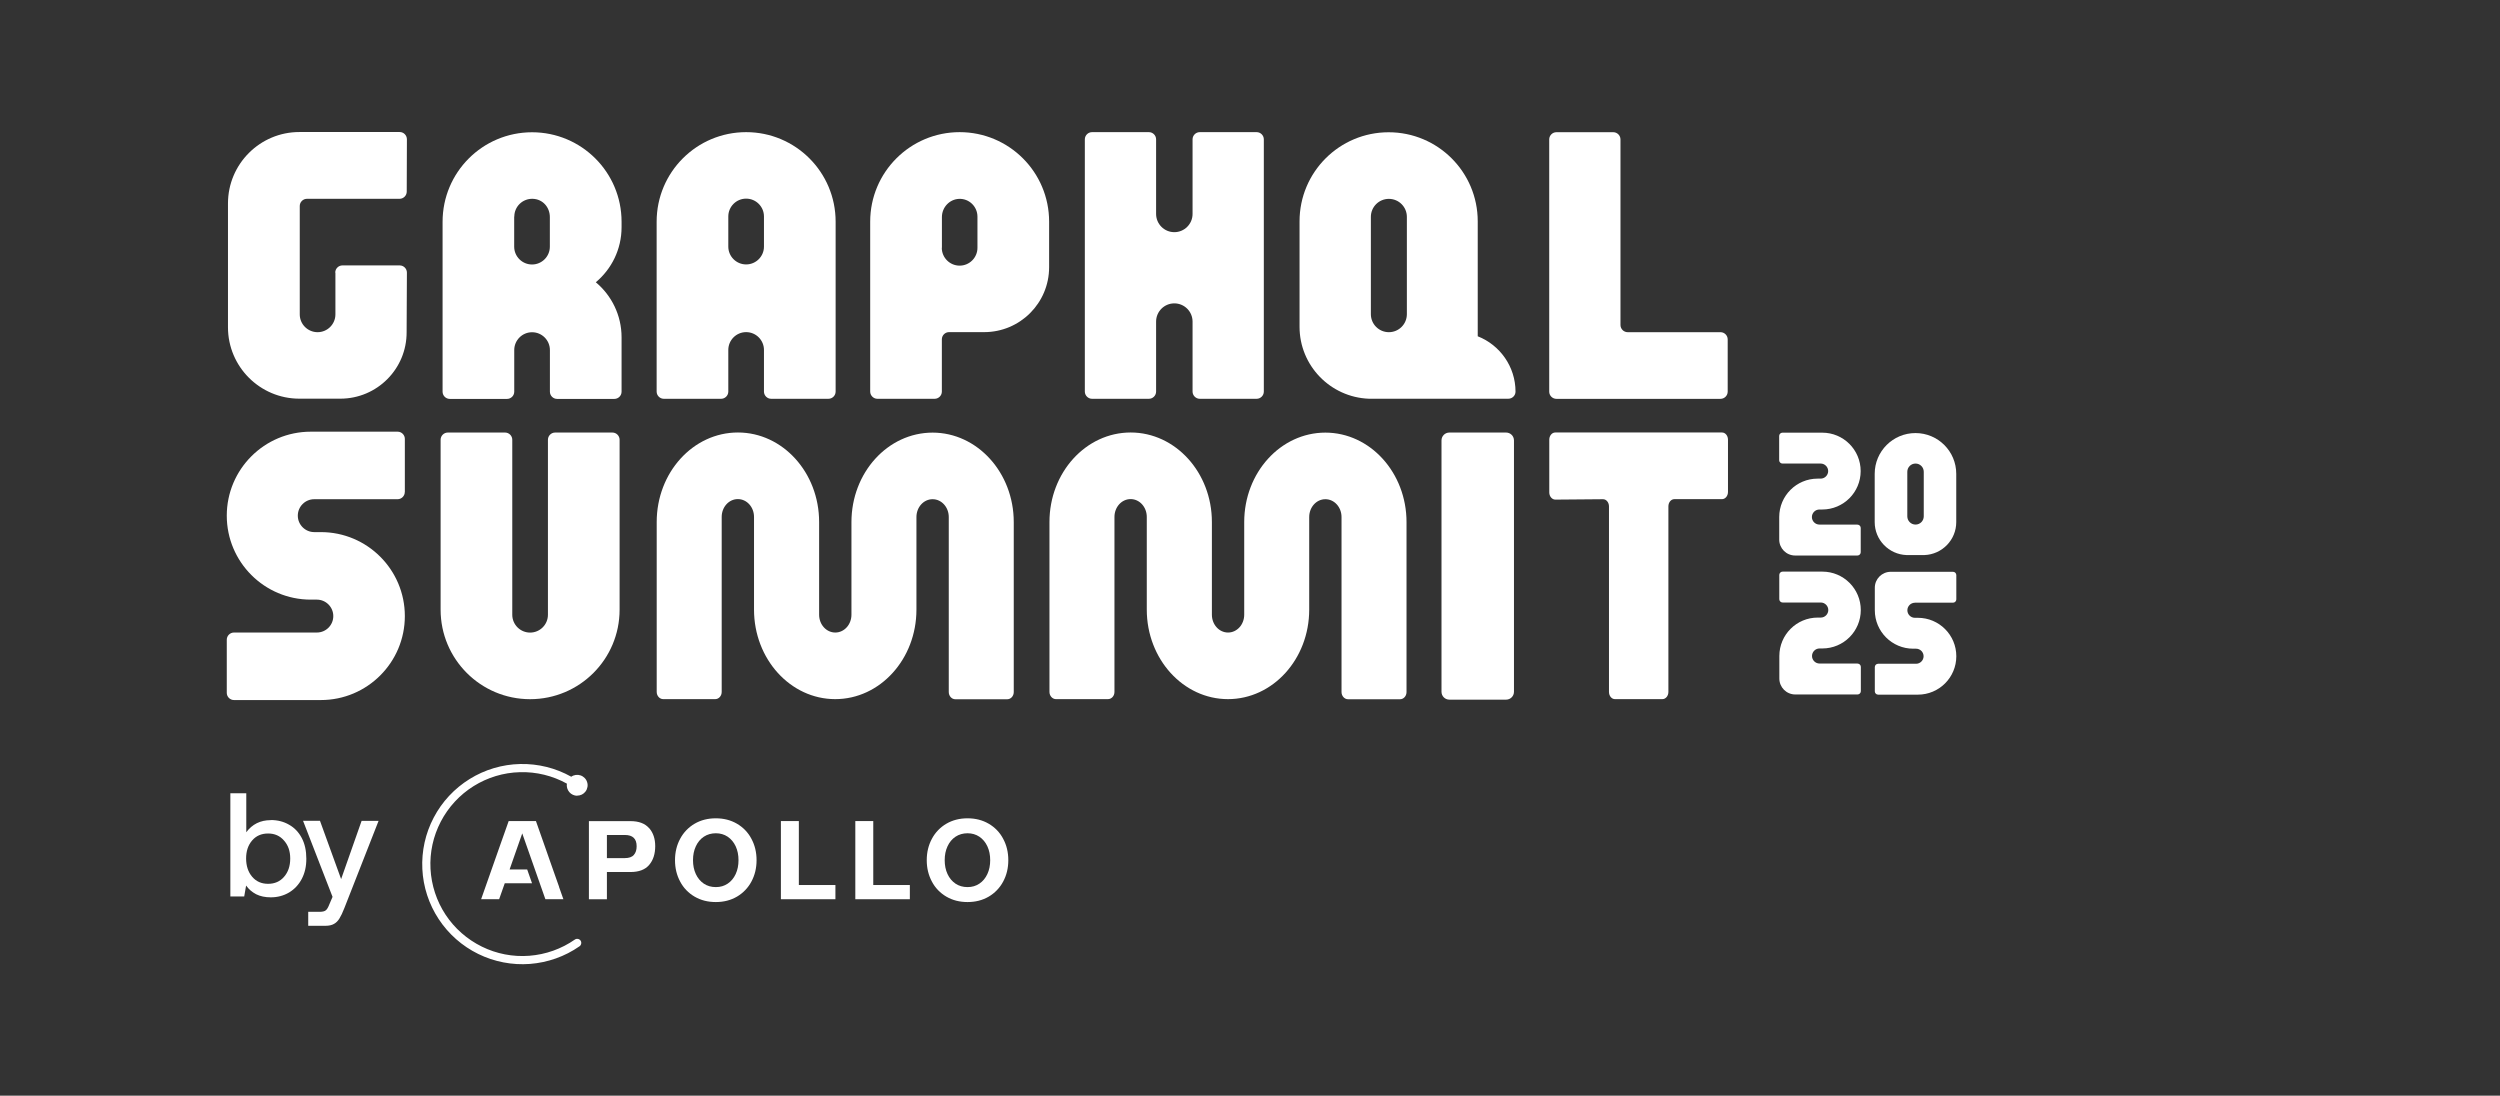
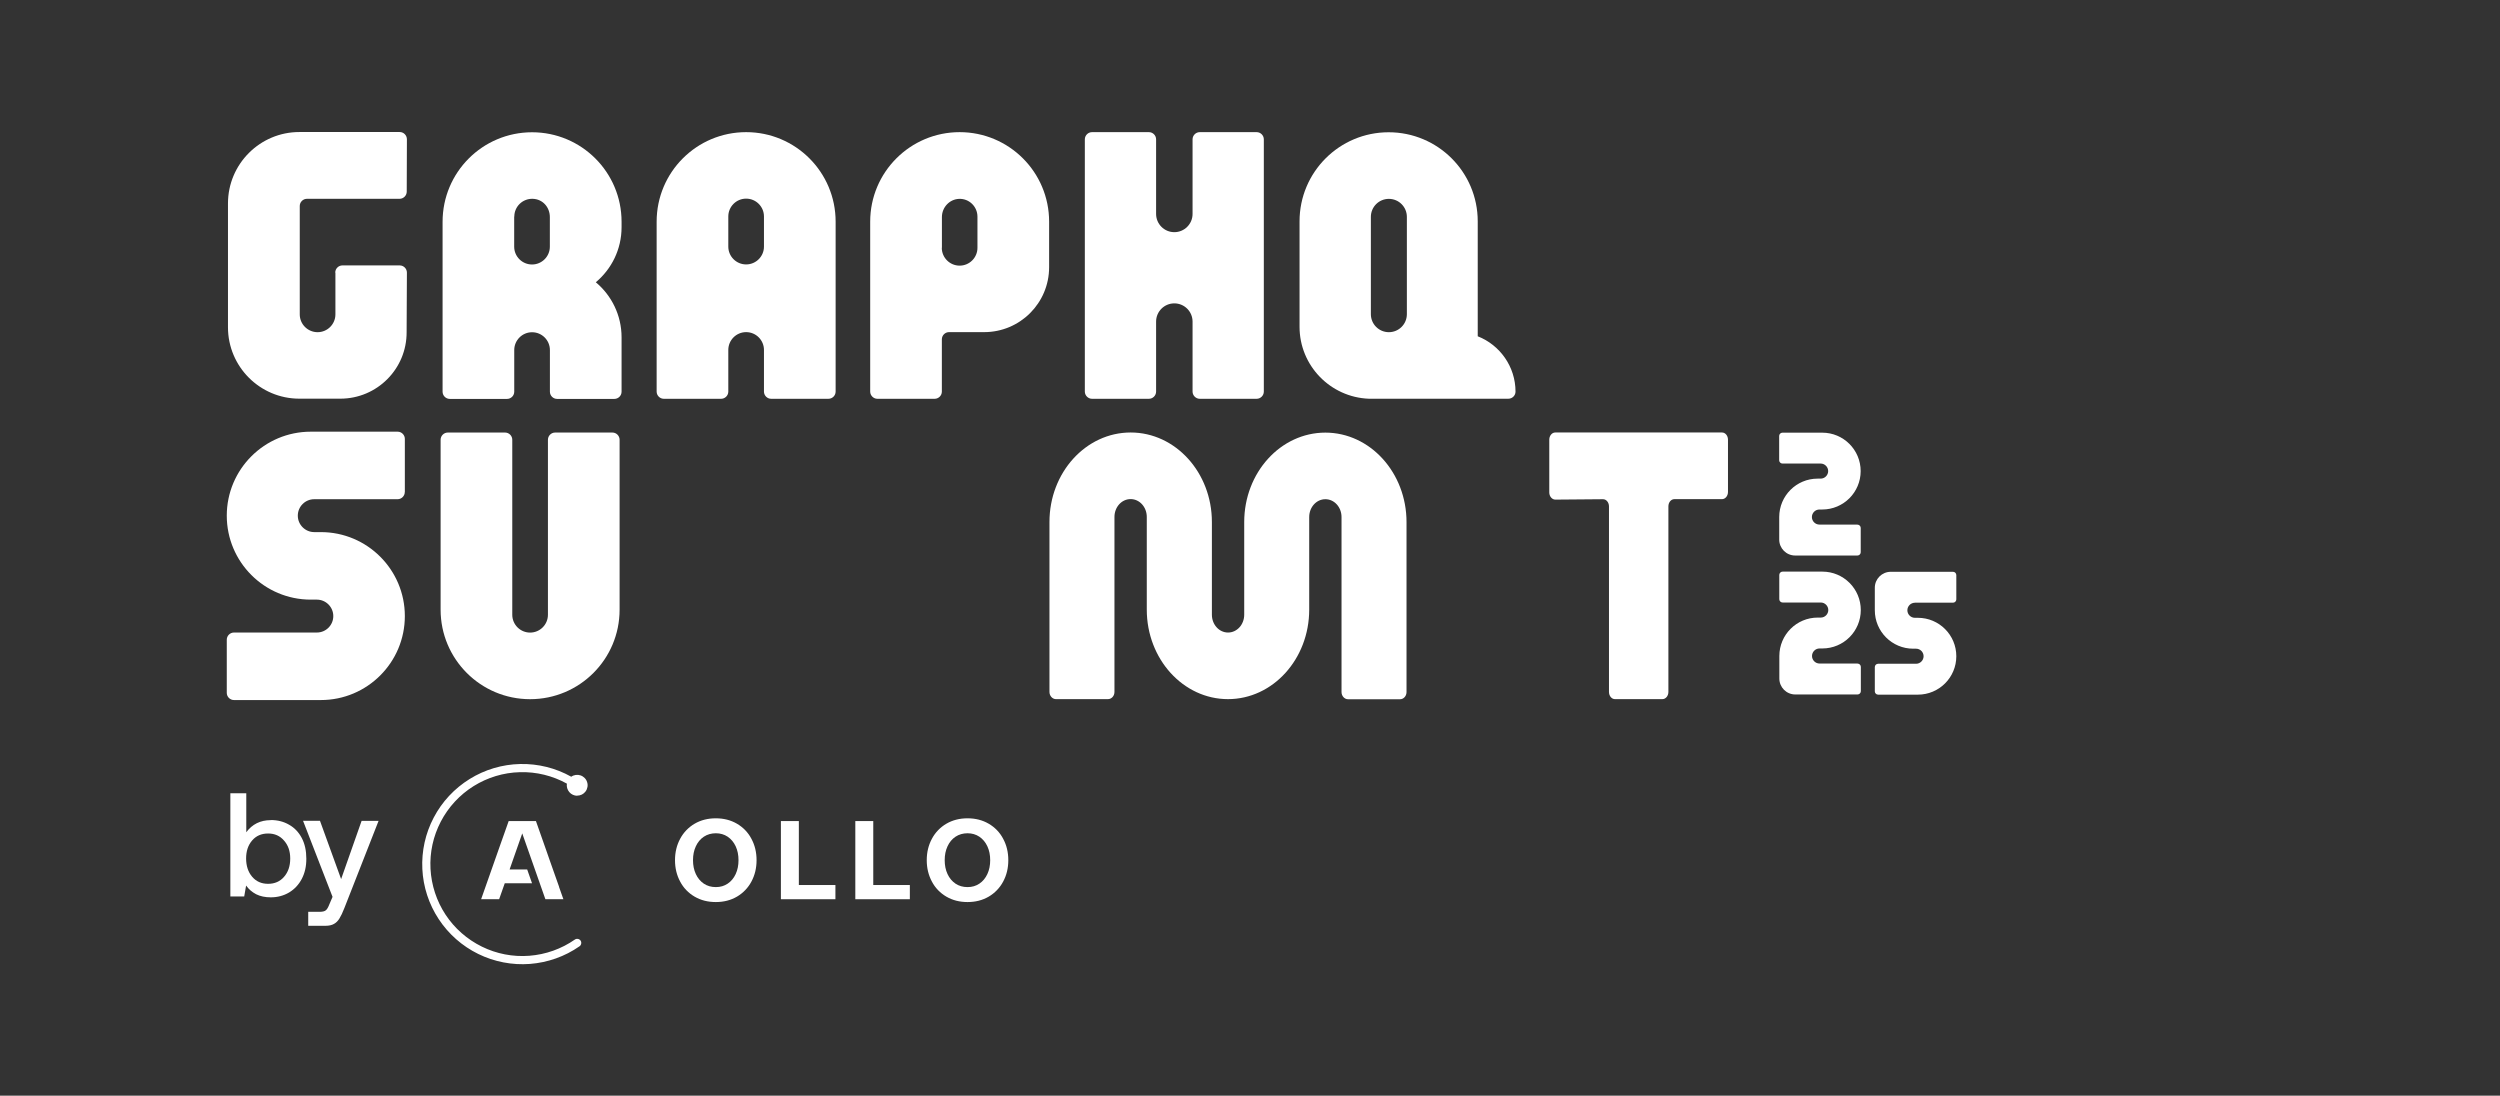
<svg xmlns="http://www.w3.org/2000/svg" width="721" height="316" viewBox="0 0 721 316" fill="none">
  <rect x="0" y="0" width="721" height="316" fill="#333333" stroke="none" />
  <path d="M92.292 236.747L98.379 253.533L104.284 236.747H109.178L99.308 261.91C98.794 263.221 98.329 264.199 97.898 264.879C97.467 265.593 96.953 266.107 96.322 266.455C95.692 266.82 94.863 267.002 93.818 267.002H88.891V262.972H92.126C93.005 262.972 93.619 262.822 93.95 262.54C94.299 262.292 94.647 261.695 95.012 260.749L95.908 258.659L87.398 236.714H92.292V236.747Z" fill="white" />
  <path d="M78.078 236.498C80.068 236.498 81.827 236.946 83.386 237.859C84.945 238.738 86.156 240.015 87.035 241.69C87.914 243.366 88.346 245.356 88.346 247.645C88.346 249.934 87.914 251.775 87.035 253.467C86.156 255.143 84.945 256.436 83.386 257.382C81.827 258.311 80.052 258.792 78.078 258.792C76.469 258.792 75.059 258.493 73.865 257.896C72.671 257.266 71.708 256.436 70.978 255.391L70.431 258.543H66.434V228.785H71.028V240.015C72.753 237.693 75.109 236.531 78.078 236.531V236.498ZM77.315 254.894C79.206 254.894 80.749 254.23 81.91 252.887C83.104 251.527 83.701 249.768 83.701 247.612C83.701 245.456 83.104 243.764 81.91 242.42C80.749 241.06 79.222 240.38 77.315 240.38C75.407 240.38 73.881 241.043 72.72 242.387C71.559 243.73 70.978 245.456 70.978 247.579C70.978 249.702 71.559 251.493 72.72 252.854C73.881 254.214 75.407 254.894 77.315 254.894Z" fill="white" />
  <path d="M216.7 254.263C215.738 256.071 214.295 257.564 212.537 258.592C210.745 259.637 208.721 260.151 206.432 260.151C204.143 260.151 202.12 259.637 200.328 258.592C198.553 257.564 197.11 256.071 196.165 254.263C195.169 252.421 194.672 250.365 194.672 248.076C194.672 245.787 195.169 243.73 196.165 241.889C197.127 240.08 198.57 238.588 200.328 237.559C202.12 236.514 204.143 236 206.432 236C208.721 236 210.745 236.514 212.537 237.559C214.311 238.588 215.754 240.08 216.7 241.889C217.695 243.73 218.193 245.787 218.193 248.076C218.193 250.365 217.695 252.421 216.7 254.263ZM200.677 252.073C201.224 253.251 201.987 254.163 202.982 254.843C203.977 255.507 205.122 255.838 206.449 255.838C207.776 255.838 208.871 255.507 209.866 254.843C210.861 254.18 211.624 253.251 212.172 252.073C212.719 250.895 212.984 249.568 212.984 248.076C212.984 246.583 212.719 245.256 212.172 244.078C211.624 242.9 210.861 241.988 209.866 241.308C208.871 240.644 207.726 240.313 206.449 240.313C205.172 240.313 203.977 240.644 202.982 241.308C201.987 241.971 201.224 242.9 200.677 244.078C200.129 245.256 199.864 246.583 199.864 248.076C199.864 249.568 200.129 250.895 200.677 252.073Z" fill="white" />
  <path d="M289.303 254.263C288.341 256.071 286.898 257.564 285.14 258.592C283.349 259.637 281.325 260.151 279.036 260.151C276.747 260.151 274.723 259.637 272.932 258.592C271.157 257.564 269.714 256.071 268.768 254.263C267.773 252.421 267.275 250.365 267.275 248.076C267.275 245.787 267.773 243.73 268.768 241.889C269.73 240.08 271.173 238.588 272.932 237.559C274.723 236.514 276.747 236 279.036 236C281.325 236 283.349 236.514 285.14 237.559C286.915 238.588 288.358 240.08 289.303 241.889C290.299 243.73 290.796 245.787 290.796 248.076C290.796 250.365 290.299 252.421 289.303 254.263ZM273.263 252.073C273.811 253.251 274.574 254.163 275.569 254.843C276.564 255.507 277.709 255.838 279.036 255.838C280.363 255.838 281.458 255.507 282.453 254.843C283.448 254.18 284.211 253.251 284.758 252.073C285.306 250.895 285.571 249.568 285.571 248.076C285.571 246.583 285.306 245.256 284.758 244.078C284.211 242.9 283.448 241.988 282.453 241.308C281.458 240.644 280.313 240.313 279.036 240.313C277.759 240.313 276.564 240.644 275.569 241.308C274.574 241.971 273.811 242.9 273.263 244.078C272.716 245.256 272.451 246.583 272.451 248.076C272.451 249.568 272.716 250.895 273.263 252.073Z" fill="white" />
  <path d="M161.248 255.772L160.12 252.587L158.644 248.407L157.583 245.372L156.189 241.407L154.564 236.796H146.701L145.441 240.362L144.313 243.547L138.756 259.338H143.948L145.573 254.727H153.436L152.042 250.762H146.967L148.028 247.727L150.251 241.391L150.616 240.346L150.981 241.391L157.284 259.322H162.476L161.215 255.755L161.248 255.772Z" fill="white" />
-   <path d="M187.207 238.82C188.385 240.163 188.965 241.905 188.965 244.028C188.965 246.267 188.385 248.075 187.223 249.436C186.062 250.812 184.254 251.492 181.816 251.492H175.032V259.355H169.84V236.812H181.799C184.221 236.812 186.013 237.476 187.19 238.836L187.207 238.82ZM180.19 247.478C181.385 247.478 182.264 247.18 182.795 246.566C183.342 245.952 183.607 245.123 183.607 244.061C183.607 241.888 182.479 240.81 180.224 240.81H175.032V247.495H180.19V247.478Z" fill="white" />
  <path d="M230.386 236.796V255.241H240.936V259.338H225.211V236.796H230.403H230.386Z" fill="white" />
  <path d="M251.849 236.796V255.241H262.399V259.338H246.674V236.796H251.866H251.849Z" fill="white" />
  <path d="M166.457 229.464C166.938 229.464 167.402 229.348 167.817 229.149C168.232 228.934 168.596 228.635 168.878 228.253C169.16 227.872 169.343 227.424 169.426 226.96C169.509 226.495 169.476 226.014 169.326 225.566C169.194 225.118 168.945 224.704 168.613 224.372C168.281 224.04 167.883 223.775 167.435 223.626C166.987 223.476 166.506 223.427 166.042 223.493C165.578 223.559 165.13 223.725 164.748 224.007C160.253 221.486 155.161 220.225 150.002 220.341C144.843 220.457 139.817 221.95 135.438 224.671C131.059 227.391 127.476 231.223 125.088 235.784C122.682 240.346 121.555 245.471 121.803 250.613C122.052 255.772 123.678 260.748 126.514 265.061C129.351 269.374 133.282 272.84 137.91 275.113C142.538 277.385 147.68 278.381 152.822 277.999C157.964 277.601 162.907 275.859 167.137 272.907C167.269 272.824 167.369 272.708 167.452 272.575C167.535 272.442 167.585 272.293 167.618 272.144C167.651 271.995 167.634 271.829 167.618 271.679C167.585 271.53 167.518 271.381 167.435 271.265C167.352 271.132 167.236 271.032 167.104 270.949C166.971 270.867 166.822 270.8 166.672 270.784C166.523 270.75 166.357 270.767 166.208 270.784C166.059 270.817 165.909 270.883 165.793 270.966C161.912 273.67 157.383 275.279 152.656 275.644C147.945 276.009 143.218 275.096 138.971 273.006C134.725 270.916 131.109 267.748 128.505 263.8C125.9 259.853 124.408 255.274 124.159 250.564C123.91 245.836 124.938 241.142 127.128 236.945C129.317 232.749 132.585 229.216 136.599 226.711C140.613 224.206 145.225 222.813 149.952 222.697C154.68 222.564 159.357 223.709 163.488 225.998C163.421 226.429 163.454 226.86 163.57 227.291C163.687 227.706 163.902 228.104 164.184 228.436C164.466 228.768 164.815 229.033 165.213 229.216C165.611 229.398 166.042 229.498 166.473 229.498L166.457 229.464Z" fill="white" />
  <path d="M158.024 126.82V177.296C158.024 180.133 155.719 182.438 152.882 182.438C150.046 182.438 147.74 180.133 147.74 177.296V126.82C147.74 125.693 146.811 124.747 145.667 124.747H129.146C128.018 124.747 127.072 125.676 127.072 126.82V175.836C127.072 190.085 138.617 201.646 152.882 201.646C167.147 201.646 178.692 190.102 178.692 175.836V126.82C178.692 125.693 177.763 124.747 176.619 124.747H160.098C158.97 124.747 158.024 125.676 158.024 126.82Z" fill="white" />
  <path d="M116.757 141.898V126.571C116.757 125.444 115.828 124.498 114.684 124.498H89.62C76.251 124.498 65.402 135.346 65.402 148.716C65.402 162.085 76.251 172.933 89.62 172.933H91.378C93.983 172.933 96.122 175.057 96.122 177.677C96.122 180.298 93.999 182.421 91.378 182.421H67.476C66.348 182.421 65.402 183.35 65.402 184.495V199.822C65.402 200.949 66.331 201.895 67.476 201.895H92.539C105.909 201.895 116.757 191.047 116.757 177.677C116.757 164.308 105.909 153.46 92.539 153.46H90.632C88.028 153.46 85.888 151.337 85.888 148.716C85.888 146.095 88.011 143.972 90.632 143.972H114.667C115.795 143.972 116.74 143.043 116.74 141.898H116.757Z" fill="white" />
  <path d="M179.261 65.514V63.955C179.261 49.706 167.716 38.145 153.451 38.145C139.185 38.145 127.641 49.689 127.641 63.955V112.97C127.641 114.098 128.57 115.044 129.714 115.044H146.235C147.363 115.044 148.309 114.115 148.309 112.97V100.961C148.309 98.125 150.614 95.819 153.451 95.819C156.287 95.819 158.593 98.125 158.593 100.961V112.97C158.593 114.098 159.522 115.044 160.666 115.044H177.187C178.315 115.044 179.261 114.115 179.261 112.97V97.279C179.261 90.892 176.358 85.186 171.83 81.404C176.375 77.606 179.261 71.9 179.261 65.53V65.497V65.514ZM148.325 62.478C148.325 59.575 150.714 57.253 153.633 57.336C156.553 57.419 158.576 59.808 158.576 62.594V71.137C158.576 73.973 156.271 76.279 153.434 76.279C150.598 76.279 148.292 73.973 148.292 71.137V62.445L148.325 62.478Z" fill="white" />
  <path d="M215.185 38.111C200.936 38.111 189.375 49.656 189.375 63.921V112.937C189.375 114.065 190.304 115.011 191.448 115.011H207.97C209.097 115.011 210.043 114.082 210.043 112.937V100.928C210.043 98.091 212.349 95.786 215.185 95.786C218.021 95.786 220.327 98.091 220.327 100.928V112.937C220.327 114.065 221.256 115.011 222.401 115.011H238.922C240.05 115.011 240.995 114.082 240.995 112.937V63.921C240.995 49.673 229.45 38.111 215.185 38.111ZM215.185 76.262C212.349 76.262 210.043 73.957 210.043 71.12V62.428C210.043 59.592 212.349 57.286 215.185 57.286C218.021 57.286 220.327 59.592 220.327 62.428V71.12C220.327 73.957 218.021 76.262 215.185 76.262Z" fill="white" />
  <path d="M276.773 38.111C262.524 38.111 250.963 49.656 250.963 63.921V112.937C250.963 114.065 251.908 115.011 253.036 115.011H269.557C270.685 115.011 271.631 114.082 271.631 112.937V97.859C271.631 96.731 272.56 95.786 273.704 95.786H283.839C294.173 95.786 302.566 87.409 302.566 77.059V63.921C302.566 49.673 291.022 38.111 276.756 38.111H276.773ZM271.647 71.436V62.611C271.647 59.824 273.804 57.469 276.59 57.353C279.51 57.237 281.898 59.592 281.898 62.495V71.469C281.898 74.305 279.593 76.611 276.756 76.611C273.92 76.611 271.614 74.305 271.614 71.469L271.647 71.436Z" fill="white" />
  <path d="M96.733 78.651V90.66C96.733 93.497 94.428 95.802 91.591 95.802C88.755 95.802 86.449 93.497 86.449 90.66V59.41C86.449 58.282 87.378 57.336 88.523 57.336H115.228C116.356 57.336 117.302 56.407 117.302 55.263L117.352 40.185C117.352 39.024 116.423 38.078 115.278 38.078H86.333C74.987 38.078 65.748 47.301 65.748 58.663V94.392C65.748 105.738 74.971 114.977 86.333 114.977H98.143C108.759 114.977 117.335 106.352 117.269 95.769L117.352 78.618C117.352 77.49 116.423 76.544 115.278 76.544H98.757C97.629 76.544 96.684 77.473 96.684 78.618L96.717 78.651H96.733Z" fill="white" />
  <path d="M481.165 146.045V199.556C481.165 200.684 480.402 201.63 479.44 201.63H465.755C464.793 201.63 464.03 200.701 464.03 199.556V146.045C464.03 144.884 463.234 143.939 462.272 143.972L448.571 144.088C447.609 144.088 446.812 143.159 446.812 142.015V126.804C446.812 125.676 447.576 124.73 448.538 124.73H496.625C497.587 124.73 498.35 125.659 498.35 126.804V141.882C498.35 143.01 497.587 143.955 496.625 143.955H482.89C481.928 143.955 481.165 144.884 481.165 146.029L481.198 146.062L481.165 146.045Z" fill="white" />
-   <path d="M434.356 124.747H418.001C416.74 124.747 415.729 125.759 415.729 127.02V199.507C415.729 200.767 416.74 201.779 418.001 201.779H434.356C435.617 201.779 436.629 200.767 436.629 199.507V127.02C436.629 125.759 435.617 124.747 434.356 124.747Z" fill="white" />
-   <path d="M467.347 93.729V40.201C467.347 39.073 466.401 38.128 465.273 38.128H448.868C447.74 38.128 446.795 39.057 446.795 40.201V112.954C446.795 114.082 447.724 115.027 448.868 115.027H496.192C497.32 115.027 498.266 114.098 498.266 112.954V97.876C498.266 96.748 497.337 95.802 496.192 95.802H469.42C468.292 95.802 467.347 94.874 467.347 93.729Z" fill="white" />
  <path d="M343.935 40.185V61.699C343.935 64.601 341.58 66.957 338.677 66.957C335.774 66.957 333.419 64.601 333.419 61.699V40.185C333.419 39.057 332.49 38.111 331.346 38.111H314.941C313.813 38.111 312.867 39.04 312.867 40.185V112.937C312.867 114.065 313.813 115.011 314.941 115.011H331.346C332.473 115.011 333.419 114.082 333.419 112.937V92.75C333.419 89.847 335.774 87.492 338.677 87.492C341.58 87.492 343.935 89.847 343.935 92.75V112.937C343.935 114.065 344.881 115.011 346.009 115.011H362.414C363.542 115.011 364.487 114.082 364.487 112.937V40.185C364.487 39.057 363.558 38.111 362.414 38.111H346.009C344.881 38.111 343.935 39.04 343.935 40.185Z" fill="white" />
  <path d="M426.177 96.997V63.838C426.177 49.64 414.682 38.145 400.483 38.145C386.284 38.145 374.789 49.64 374.789 63.838V94.243C374.789 105.456 383.68 114.563 394.777 114.994H435.001C436.129 114.994 437.075 114.082 437.075 112.954C437.075 105.722 432.563 99.501 426.21 96.997H426.177ZM395.358 90.611V62.545C395.358 59.675 397.68 57.353 400.549 57.353C403.419 57.353 405.741 59.675 405.741 62.545V90.611C405.741 93.48 403.419 95.802 400.549 95.802C397.68 95.802 395.358 93.48 395.358 90.611Z" fill="white" />
-   <path d="M268.979 124.764C256.041 124.764 245.558 136.308 245.558 150.574V177.279C245.558 180.116 243.484 182.422 240.897 182.422C238.309 182.422 236.235 180.116 236.235 177.279V150.54C236.235 136.292 225.736 124.73 212.814 124.73C199.892 124.73 189.393 136.275 189.393 150.54V199.556C189.393 200.684 190.239 201.63 191.267 201.63H206.262C207.307 201.63 208.136 200.701 208.136 199.556V149.081C208.136 146.244 210.21 143.939 212.797 143.939C215.385 143.939 217.459 146.244 217.459 149.081V175.82C217.459 190.068 227.958 201.63 240.88 201.63C253.802 201.63 264.301 190.085 264.301 175.82V149.114C264.301 146.278 266.375 143.972 268.962 143.972C271.55 143.972 273.624 146.278 273.624 149.114V199.589C273.624 200.717 274.469 201.663 275.498 201.663H290.493C291.538 201.663 292.367 200.734 292.367 199.589V150.574C292.367 136.325 281.867 124.764 268.946 124.764H268.996H268.979Z" fill="white" />
  <path d="M382.252 124.764C369.314 124.764 358.831 136.308 358.831 150.574V177.279C358.831 180.116 356.758 182.422 354.17 182.422C351.582 182.422 349.509 180.116 349.509 177.279V150.54C349.509 136.292 339.009 124.73 326.087 124.73C313.166 124.73 302.666 136.275 302.666 150.54V199.556C302.666 200.684 303.512 201.63 304.54 201.63H319.535C320.58 201.63 321.41 200.701 321.41 199.556V149.081C321.41 146.244 323.483 143.939 326.071 143.939C328.658 143.939 330.732 146.244 330.732 149.081V175.82C330.732 190.068 341.232 201.63 354.153 201.63C367.075 201.63 377.575 190.085 377.575 175.82V149.114C377.575 146.278 379.648 143.972 382.236 143.972C384.823 143.972 386.897 146.278 386.897 149.114V199.589C386.897 200.717 387.743 201.663 388.771 201.663H403.766C404.811 201.663 405.641 200.734 405.641 199.589V150.574C405.641 136.325 395.141 124.764 382.219 124.764H382.269H382.252Z" fill="white" />
  <path d="M535.67 151.288H524.723C523.528 151.288 522.55 150.309 522.55 149.115C522.55 147.921 523.528 146.942 524.723 146.942H525.535C531.656 146.942 536.616 141.982 536.616 135.862C536.616 129.741 531.656 124.781 525.535 124.781H514.057C513.543 124.781 513.111 125.212 513.111 125.727V132.743C513.111 133.257 513.543 133.689 514.057 133.689H525.071C526.265 133.689 527.244 134.667 527.244 135.862C527.244 137.056 526.265 138.035 525.071 138.035H524.208C518.088 138.035 513.128 142.994 513.128 149.115V155.617C513.128 158.155 515.185 160.212 517.723 160.212H535.687C536.201 160.212 536.632 159.781 536.632 159.266V152.25C536.632 151.736 536.201 151.305 535.687 151.305L535.67 151.288Z" fill="white" />
  <path d="M535.705 191.362H524.758C523.563 191.362 522.585 190.383 522.585 189.189C522.585 187.995 523.563 187.016 524.758 187.016H525.57C531.691 187.016 536.651 182.057 536.651 175.936C536.651 169.815 531.691 164.855 525.57 164.855H514.092C513.578 164.855 513.146 165.287 513.146 165.801V172.817C513.146 173.332 513.578 173.763 514.092 173.763H525.106C526.3 173.763 527.279 174.742 527.279 175.936C527.279 177.13 526.3 178.109 525.106 178.109H524.243C518.123 178.109 513.163 183.068 513.163 189.189V195.691C513.163 198.229 515.22 200.286 517.758 200.286H535.722C536.236 200.286 536.667 199.855 536.667 199.341V192.324C536.667 191.81 536.236 191.379 535.722 191.379L535.705 191.362Z" fill="white" />
  <path d="M552.242 173.814H563.256C563.77 173.814 564.202 173.382 564.202 172.868V165.852C564.202 165.337 563.77 164.906 563.256 164.906H545.292C542.754 164.906 540.697 166.963 540.697 169.501V176.003C540.697 182.124 545.657 187.084 551.778 187.084H552.59C553.785 187.084 554.763 188.062 554.763 189.257C554.763 190.451 553.785 191.43 552.59 191.43H541.643C541.129 191.43 540.697 191.861 540.697 192.375V199.391C540.697 199.906 541.129 200.337 541.643 200.337H553.121C559.242 200.337 564.202 195.377 564.202 189.257C564.202 183.136 559.242 178.176 553.121 178.176H552.259C551.064 178.176 550.086 177.197 550.086 176.003C550.086 174.809 551.064 173.83 552.259 173.83L552.242 173.814Z" fill="white" />
-   <path d="M555.027 160.078C560.103 159.879 564.183 155.716 564.183 150.574V146.576V136.657C564.183 130.155 558.925 124.896 552.423 124.896C545.92 124.896 540.662 130.155 540.662 136.657V150.574C540.662 155.699 544.726 159.879 549.818 160.078H555.043H555.027ZM550.067 148.915V136.06C550.067 134.749 551.129 133.688 552.439 133.688C553.75 133.688 554.811 134.749 554.811 136.06V148.915C554.811 150.225 553.75 151.287 552.439 151.287C551.129 151.287 550.067 150.225 550.067 148.915Z" fill="white" />
</svg>